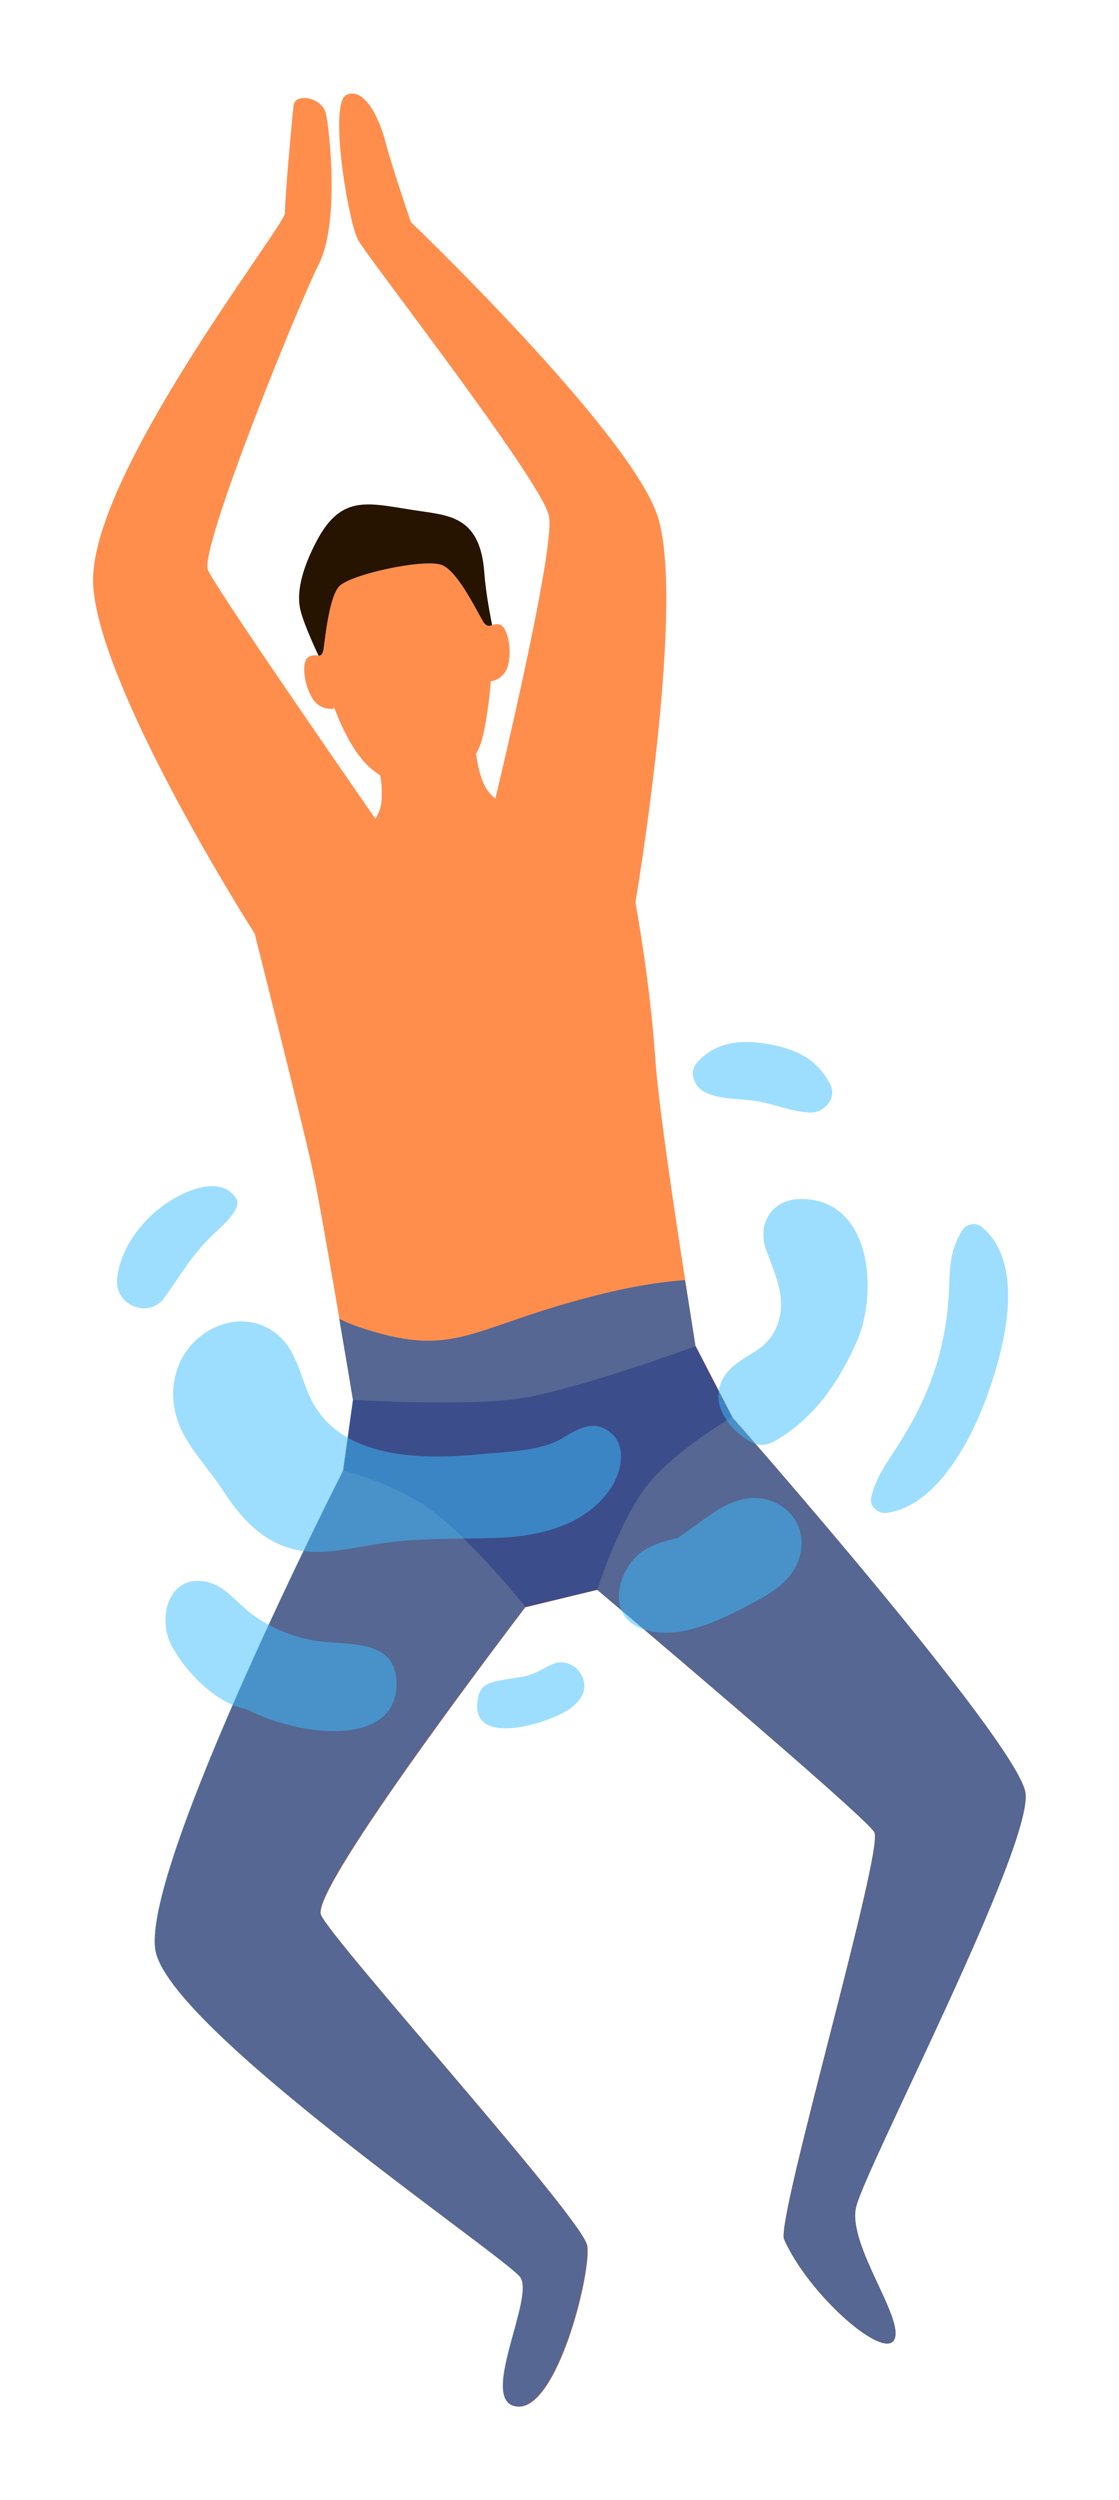
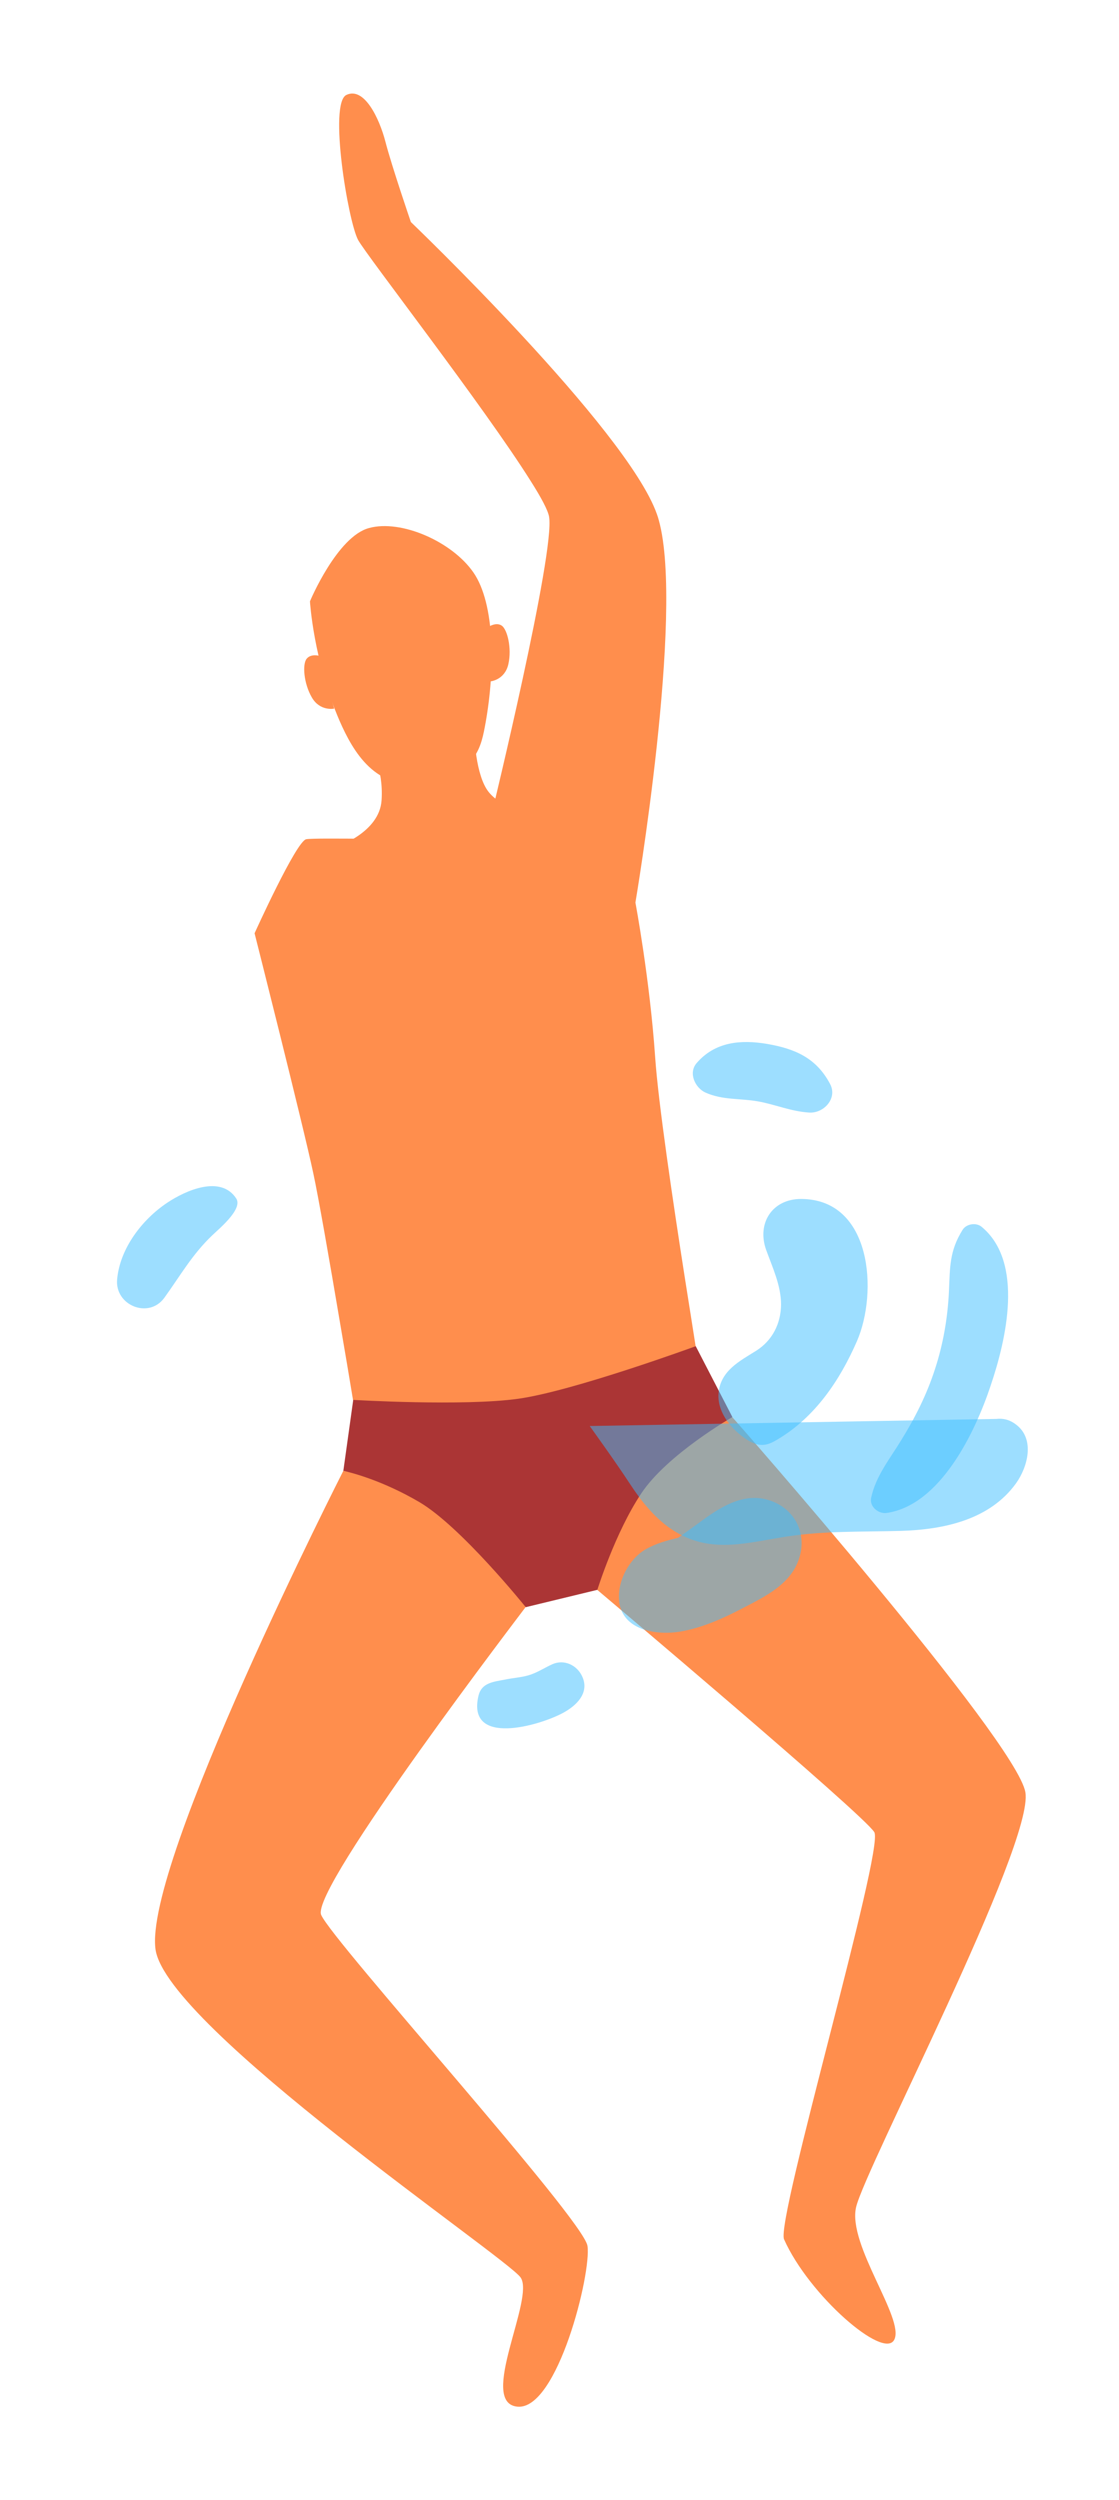
<svg xmlns="http://www.w3.org/2000/svg" enable-background="new 0 0 60 134" height="134" viewBox="0 0 60 134" width="60">
  <path d="m54.98 96.06c.48 2.78-8.63 20.22-9.08 22.25s2.62 5.97 2.05 7.09c-.56 1.11-4.58-2.39-5.91-5.38-.45-1.02 5.38-20.9 4.84-21.82s-14.87-13-14.87-13l-1.04-6.16 8.28-3.1c.02 0 15.25 17.34 15.73 20.12z" fill="#ff8e4d" />
  <path d="m17.22 102.63c.59 1.4 14.05 16.29 14.28 17.74.22 1.46-1.61 8.81-3.75 8.62-2.15-.19.96-5.83.16-6.93-.79-1.1-18.96-13.4-19.57-17.57-.66-4.58 10.07-25.66 10.07-25.66s.03.01.08.02l7.06 1.29 2.63 6c.01 0-11.55 15.09-10.96 16.49z" fill="#ff8e4d" />
  <path d="m16.62 32.23s.18 3.15 1.59 6.41c.72 1.64 1.94 3.79 4.58 3.31 2.8-.52 3.01-1.92 3.25-3.23.51-2.87.5-6.36-.65-8.03s-3.89-2.86-5.6-2.39c-1.71.45-3.17 3.92-3.17 3.93z" fill="#ff8e4d" />
  <path d="m19.89 40.17s.68.99.57 2.72-2.38 2.48-2.38 2.48l1.17 2.56 6.27 1.69 4.13-3.62-1.18-2.41s-1.52-.23-2.25-1.12c-.74-.89-.79-3.15-.79-3.15z" fill="#ff8e4d" />
  <path d="m17.12 35.15s-.45-.13-.68.16-.16 1.31.28 2.07 1.2.6 1.2.6z" fill="#ff8e4d" />
  <path d="m26.21 33.59s.39-.26.69-.06.55 1.2.36 2.06-.96.93-.96.93z" fill="#ff8e4d" />
-   <path d="m17.08 35.14s.19.05.26-.31.27-2.77.84-3.4c.58-.64 4.56-1.51 5.51-1.15.95.37 2.08 2.92 2.29 3.14s.41.08.41.08-.33-1.53-.42-2.8c-.21-2.9-1.74-3.06-3.39-3.3-2.75-.39-4.22-1.04-5.62 1.63-.84 1.61-1.06 2.82-.85 3.67.2.84.97 2.44.97 2.44z" fill="#261300" />
-   <path d="m17.48 6.1c.19.88.74 5.84-.39 8.07-1.13 2.24-6.42 15.29-5.94 16.38.02.04.04.09.08.16.99 1.79 9.2 13.61 9.2 13.61l-6.78 5.71s-4.81-7.52-7.26-13.63c-.77-1.89-1.3-3.64-1.39-5-.39-5.7 10.3-19.32 10.28-19.98s.38-5.08.46-5.77c.09-.7 1.55-.43 1.74.45z" fill="#ff8e4d" />
  <path d="m35.22 27.55c.04.11.08.23.11.35 1.37 4.98-1.26 20.48-1.26 20.48l-7.7-4.78s3.41-14.03 3.07-15.91c-.06-.34-.42-1.02-.98-1.9-2.49-3.97-8.81-12.1-9.26-12.93-.54-1.01-1.58-7.31-.63-7.77s1.77 1.24 2.1 2.52 1.36 4.29 1.36 4.29 11.58 11.09 13.19 15.65z" fill="#ff8e4d" />
  <path d="m34.07 48.37s.77 4.09 1.06 8.3c.16 2.37.95 7.73 1.61 11.94.21 1.34.41 2.57.56 3.55.22 1.39.37 2.28.37 2.28l-8.74 3.88-9.79-2.01s-.08-.49-.21-1.27c-.17-1.05-.44-2.63-.73-4.33-.52-3.08-1.12-6.52-1.4-7.82-.54-2.55-3.15-12.87-3.15-12.87s2.24-4.95 2.77-5.04c.53-.1 6.06.06 6.29-.08.23-.13 5.25-2.02 5.25-2.02z" fill="#ff8e4d" />
  <path d="m39.27 75.95s-3.5 2-4.89 4.1c-1.4 2.1-2.35 5.16-2.35 5.16l-3.84.93s-3.46-4.31-5.7-5.63c-1.96-1.15-3.61-1.57-4-1.66-.06-.01-.08-.02-.08-.02l.53-3.8s5.89.35 8.84-.06 9.53-2.82 9.53-2.82v.01z" fill="#ab3535" />
-   <path d="m54.98 96.06c.48 2.78-8.63 20.22-9.08 22.25s2.62 5.97 2.05 7.09c-.56 1.11-4.58-2.39-5.91-5.38-.45-1.02 5.38-20.9 4.84-21.82s-14.87-13-14.87-13l-3.84.93s-11.56 15.09-10.97 16.49 14.05 16.29 14.28 17.74c.22 1.46-1.61 8.81-3.75 8.62-2.15-.19.96-5.82.16-6.93-.79-1.1-18.96-13.4-19.57-17.57-.66-4.58 10.07-25.66 10.07-25.66l.53-3.8c-.17-1.05-.44-2.63-.73-4.33.35.17.71.32 1.07.44 4.94 1.66 5.82.18 11.61-1.41 2.18-.61 4.07-.98 5.86-1.11.21 1.34.41 2.57.56 3.55l1.96 3.79c.02 0 15.25 17.33 15.73 20.11z" fill="#0e57b0" opacity=".7" />
  <g fill="#3dbeff">
-     <path d="m31.62 76.43c-.53.07-1.03.4-1.53.69-1.18.67-2.97.69-4.3.82-3.07.3-7.47.31-9.09-2.9-.6-1.18-.74-2.59-1.8-3.49-1.87-1.59-4.63-.38-5.38 1.78-.41 1.17-.27 2.4.29 3.48s1.44 2 2.11 3.03c.67 1.02 1.43 2 2.49 2.64 1.97 1.19 3.88.57 5.99.25 2.03-.31 4.07-.24 6.12-.3 2.27-.07 4.74-.59 6.15-2.55.63-.88 1.02-2.37.01-3.14-.36-.28-.72-.35-1.06-.31z" opacity=".5" />
+     <path d="m31.62 76.43s1.44 2 2.11 3.03c.67 1.02 1.43 2 2.49 2.64 1.97 1.19 3.88.57 5.99.25 2.03-.31 4.07-.24 6.12-.3 2.27-.07 4.74-.59 6.15-2.55.63-.88 1.02-2.37.01-3.14-.36-.28-.72-.35-1.06-.31z" opacity=".5" />
    <path d="m42.95 64.26c-1.54 0-2.38 1.3-1.87 2.73.34.94.8 1.91.8 2.93-.01 1.03-.47 1.93-1.34 2.48-.88.55-1.89 1.06-2.01 2.24-.09.96.56 1.83 1.34 2.4.32.23.68.43 1.07.4.27-.02.52-.15.75-.29 2.01-1.19 3.34-3.16 4.26-5.27 1.13-2.6.81-7.61-3-7.62z" opacity=".5" />
    <path d="m41.58 80.54c-1.47-.68-2.8.12-3.98.99-.38.28-.8.58-1.24.89-.58.14-1.15.29-1.71.6-.95.53-1.63 1.85-1.43 2.95.27 1.44 2.04 1.68 3.25 1.48 1.17-.2 2.29-.7 3.34-1.25 1.23-.64 2.67-1.32 3.07-2.78.34-1.18-.19-2.36-1.3-2.88z" opacity=".5" />
-     <path d="m16.93 87.94c-1.24-.2-2.43-.69-3.45-1.45-.78-.57-1.41-1.5-2.39-1.71-2.09-.43-2.66 1.96-1.89 3.42.71 1.35 2.35 3.1 4.02 3.41 2.88 1.5 8.15 2.08 8.04-1.47-.07-2.37-2.76-1.94-4.33-2.2z" opacity=".5" />
    <path d="m29.61 89.2c-.42.19-.82.46-1.27.59-.41.12-.84.14-1.26.23-.63.12-1.25.17-1.42.85-.67 2.78 3.3 1.61 4.54.93.7-.38 1.41-1.05 1.03-1.92-.27-.63-.98-.97-1.62-.68z" opacity=".5" />
    <path d="m12.67 64.24c-.83-1.28-2.71-.44-3.7.22-1.35.9-2.54 2.45-2.69 4.11-.13 1.39 1.69 2.14 2.53.99.86-1.19 1.49-2.32 2.57-3.35.29-.29 1.66-1.39 1.29-1.97z" opacity=".5" />
    <path d="m41.13 55.95c-1.42-.24-2.79-.11-3.77 1.02-.47.53-.09 1.34.47 1.59.92.41 1.85.3 2.81.47.95.17 1.77.54 2.75.6.77.05 1.53-.75 1.12-1.53-.74-1.4-1.88-1.89-3.38-2.15z" opacity=".5" />
    <path d="m52.63 65.75c-.29-.24-.82-.16-1.02.17-.71 1.14-.67 2-.73 3.33-.07 1.41-.31 2.8-.75 4.14-.44 1.36-1.07 2.61-1.82 3.82-.61 1-1.35 1.9-1.6 3.07-.1.48.4.87.83.81 2.89-.42 4.75-4.34 5.57-6.8.85-2.5 1.81-6.65-.48-8.54z" opacity=".5" />
  </g>
</svg>